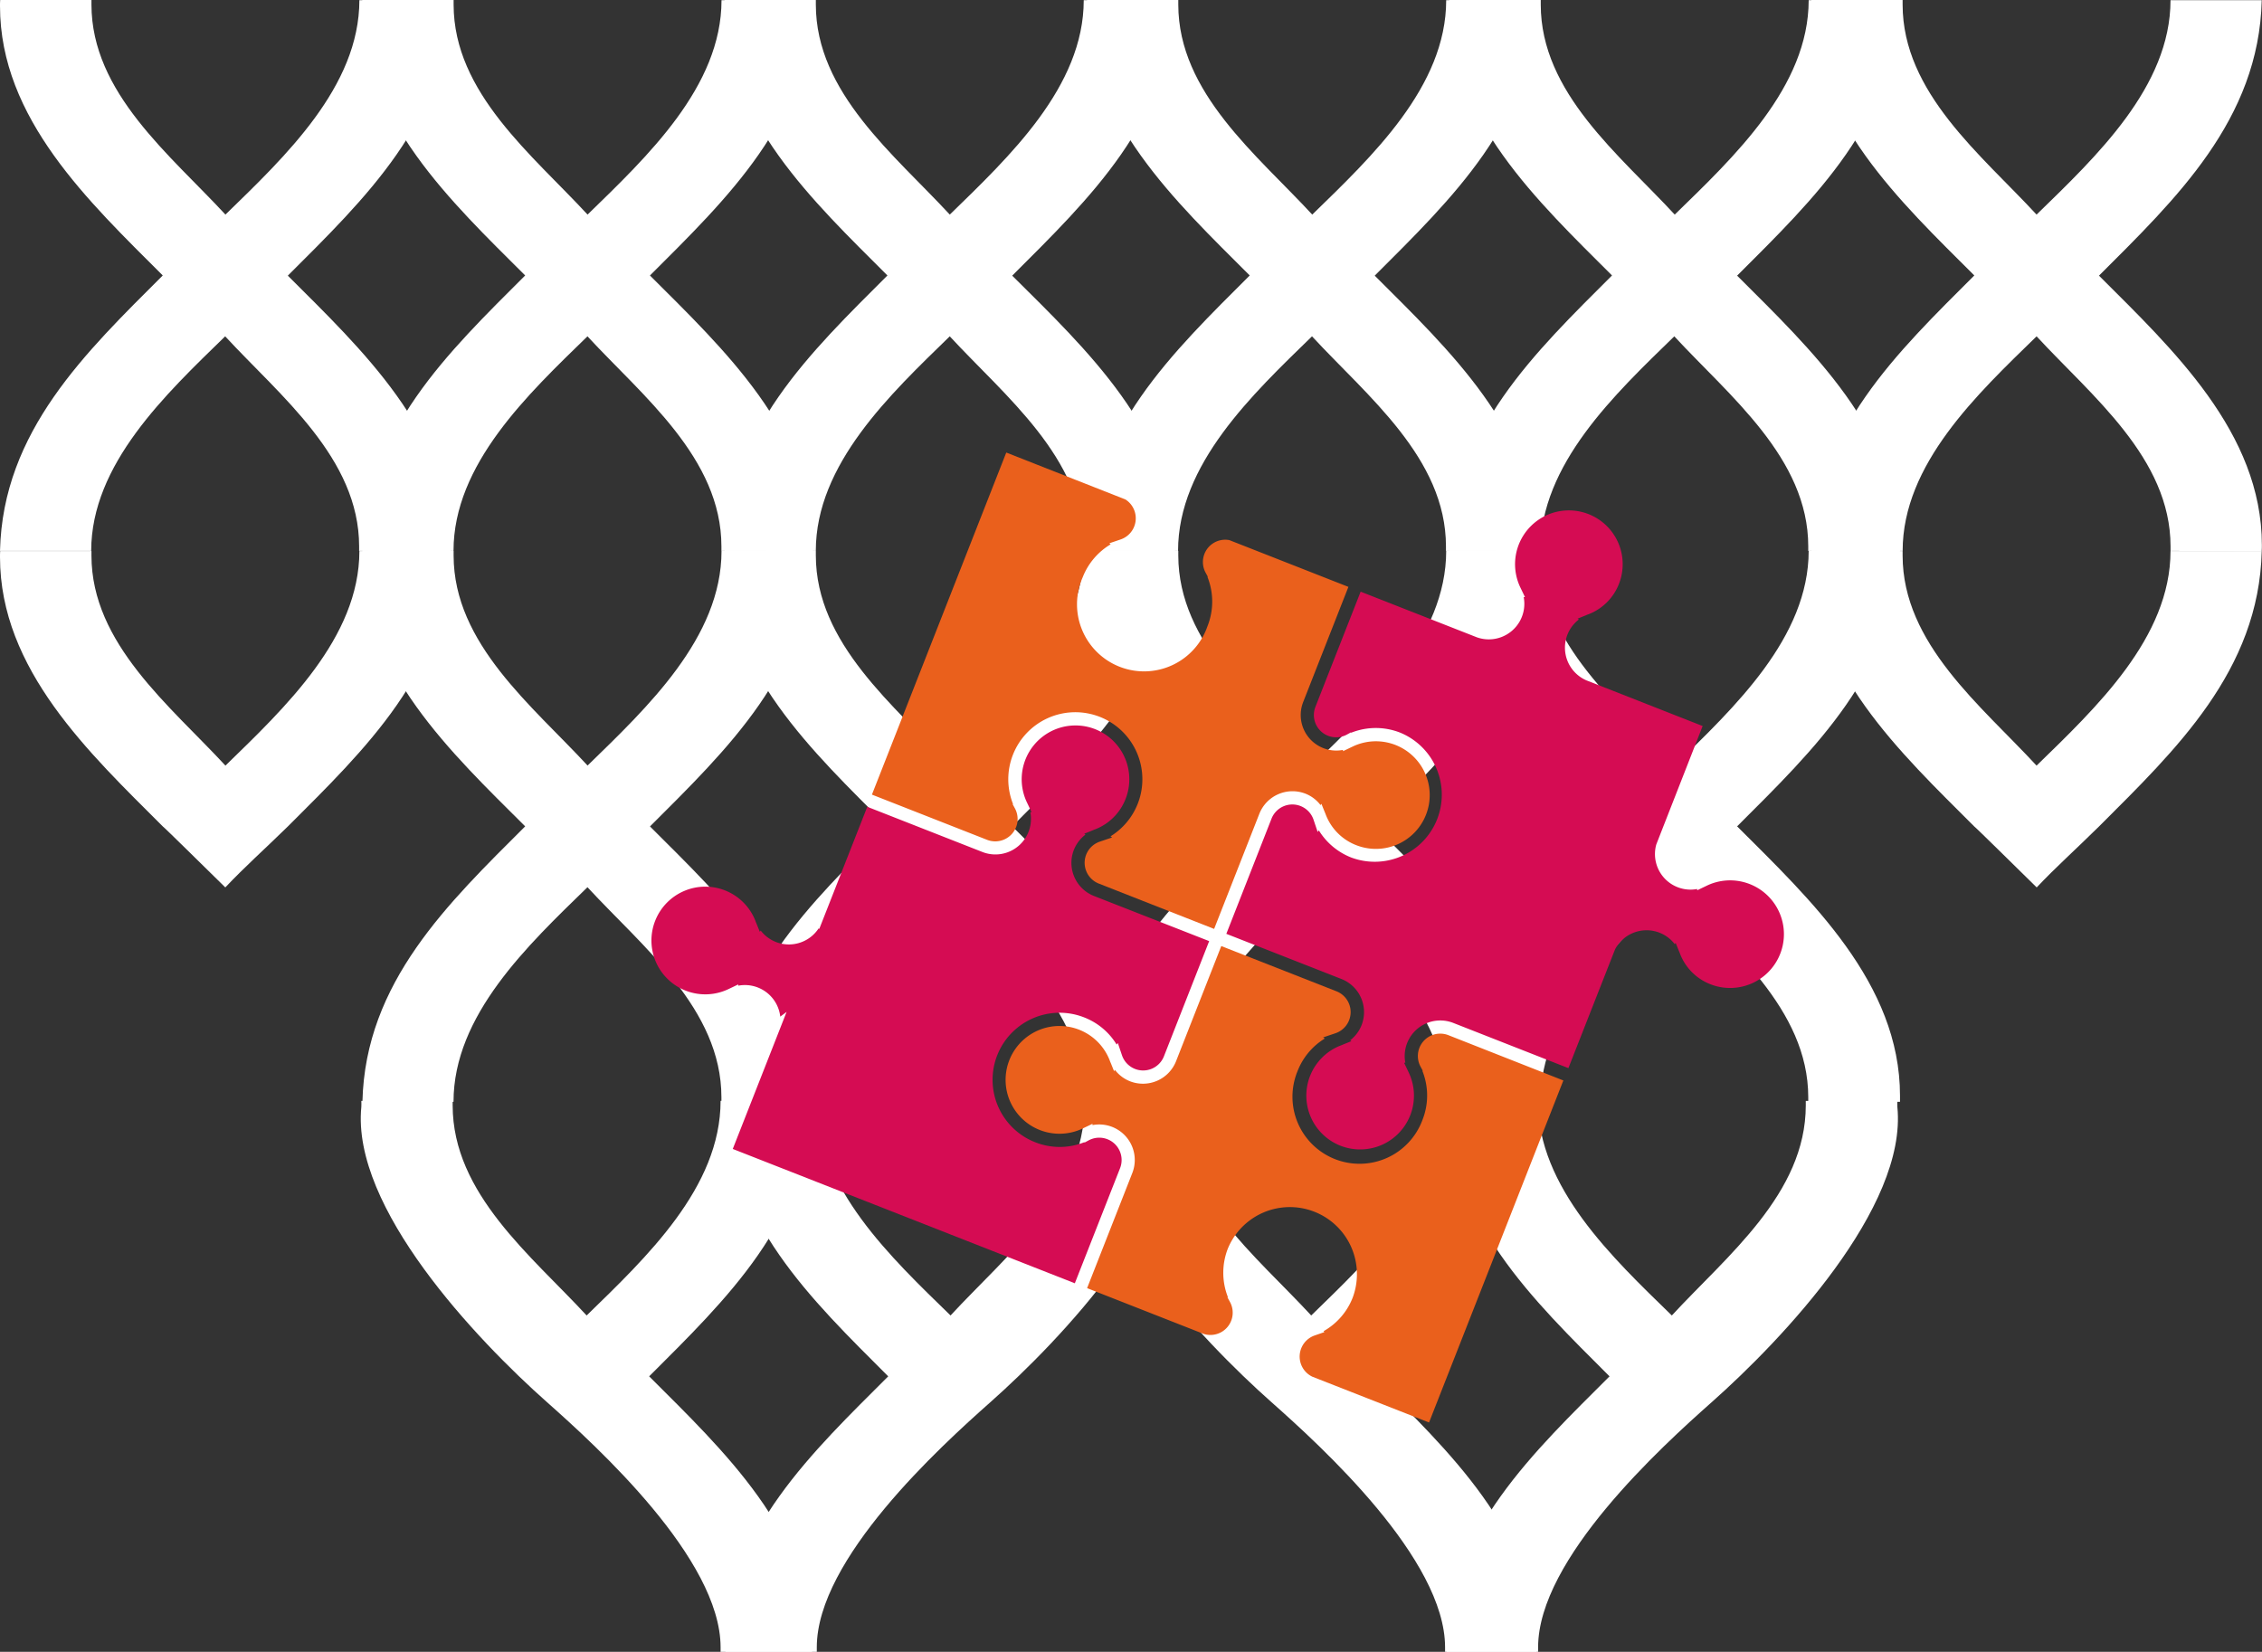
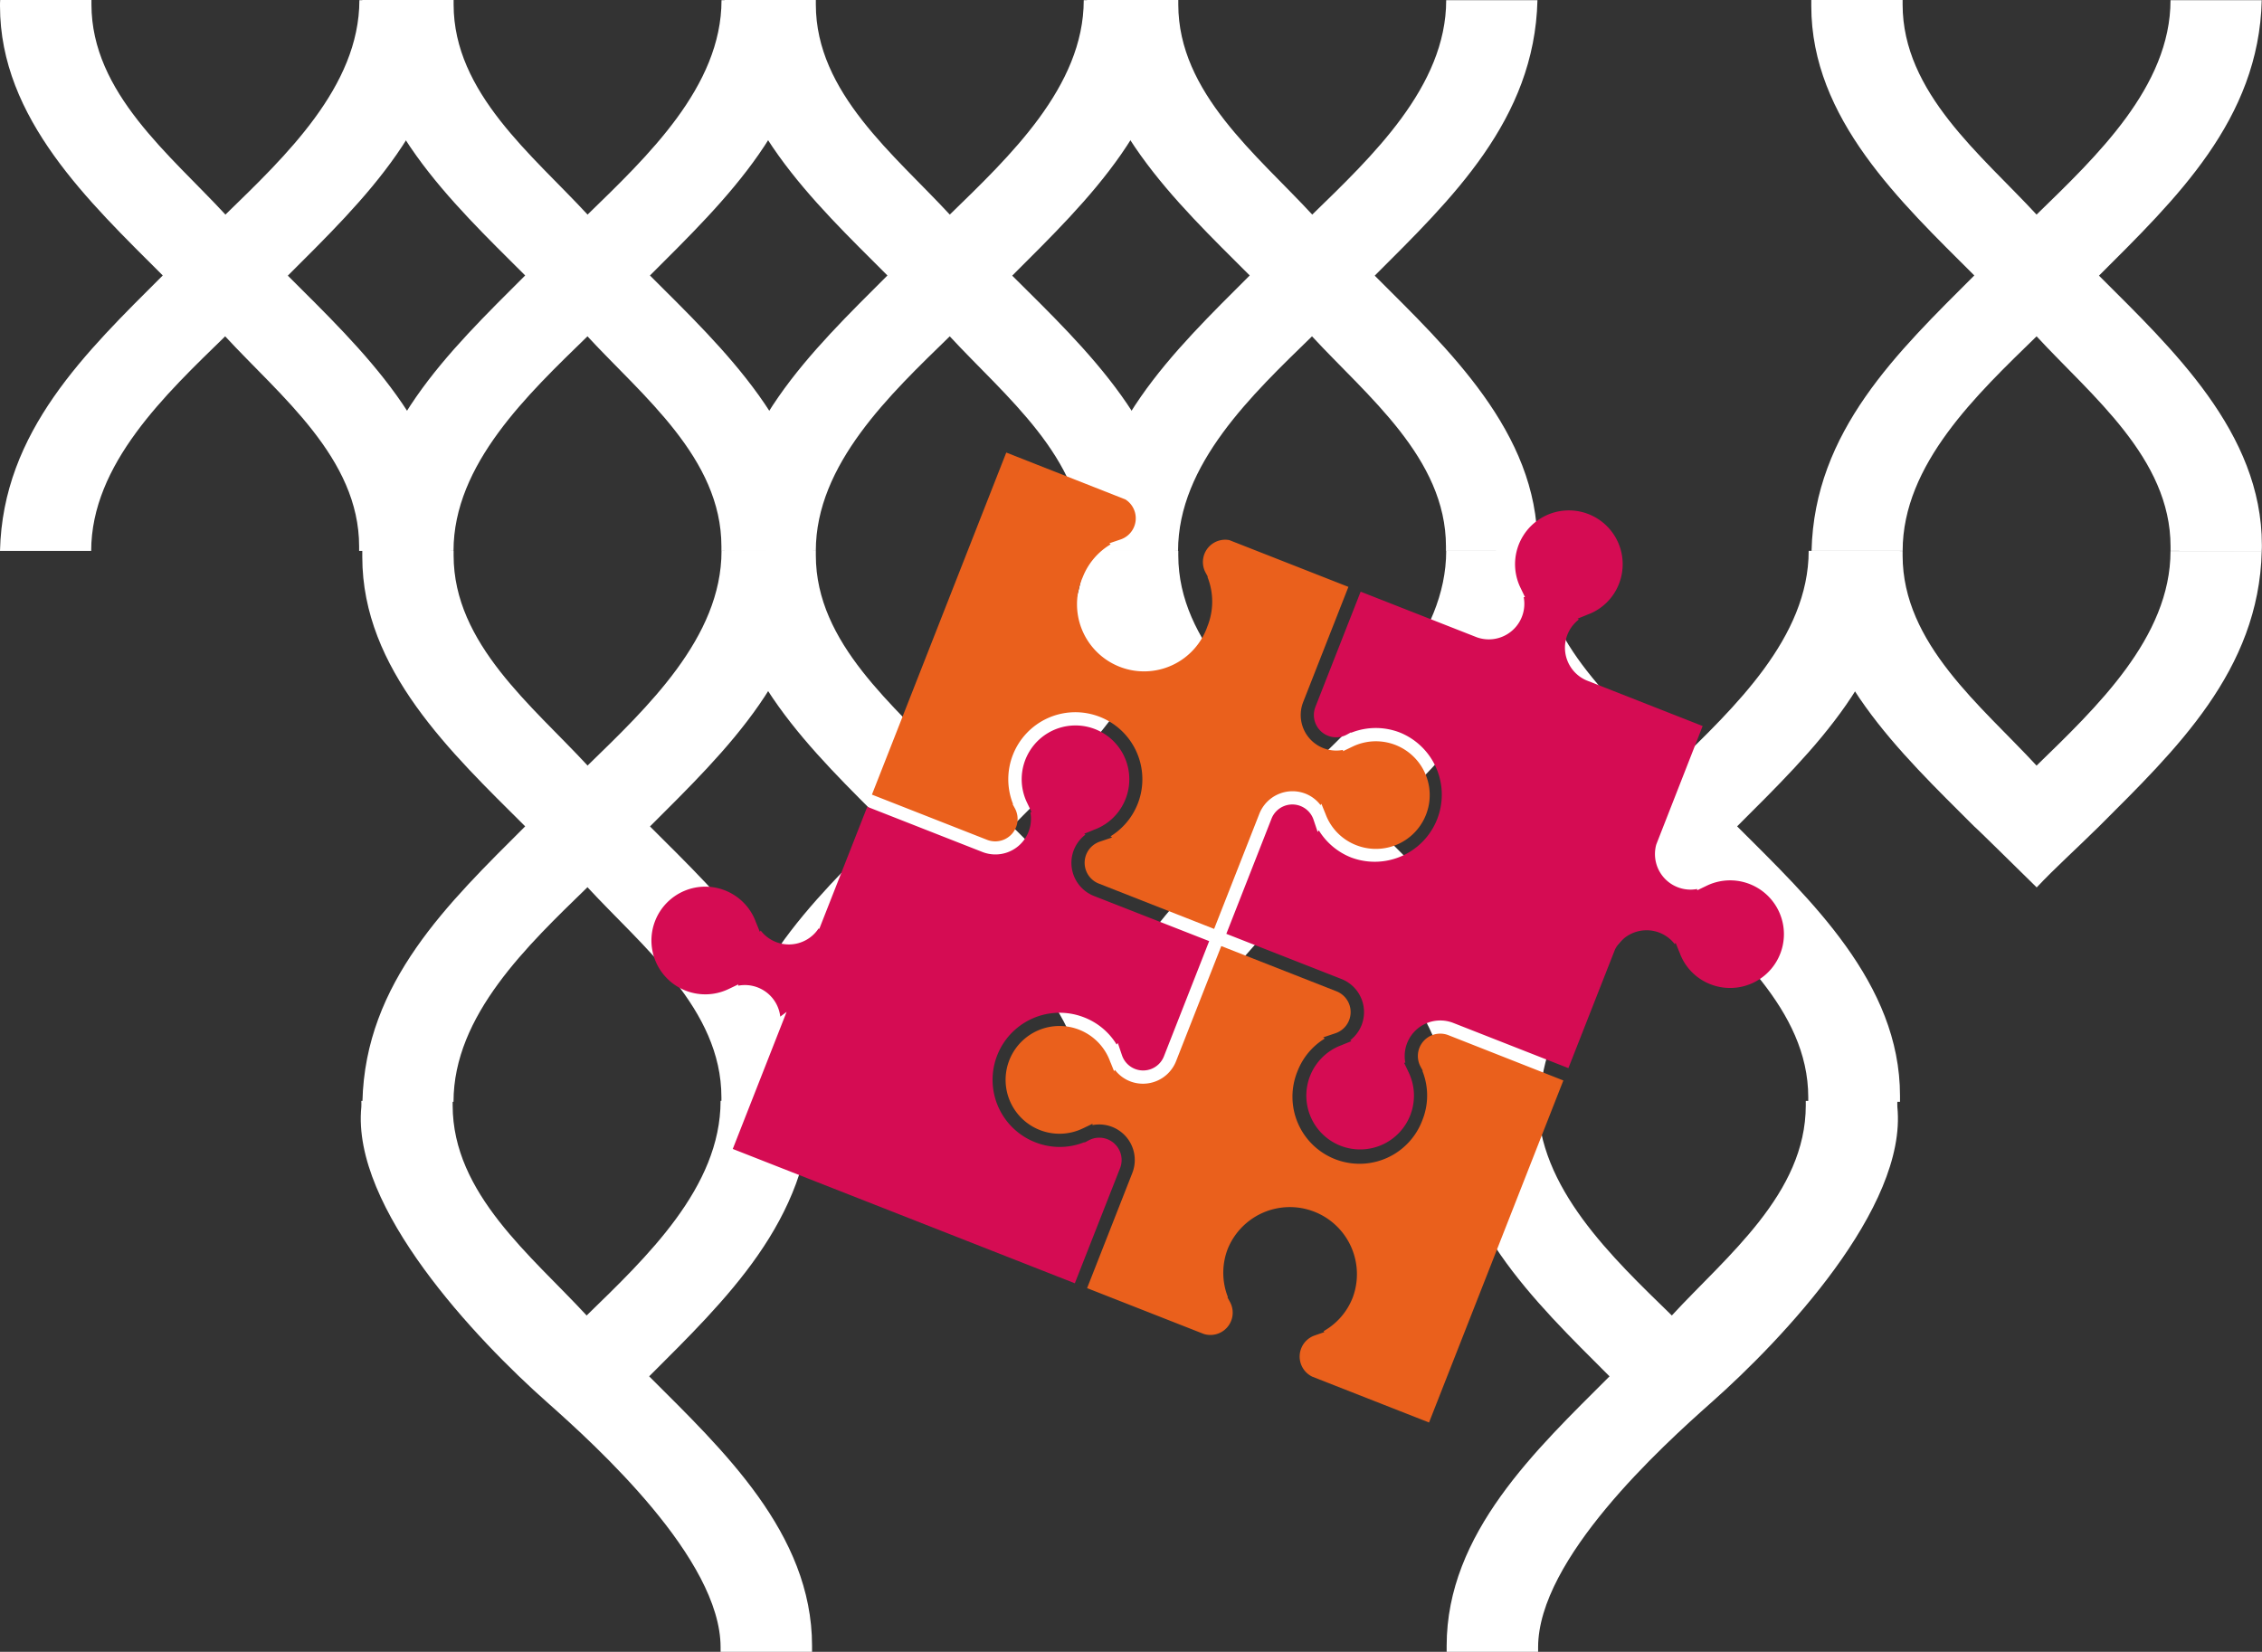
<svg xmlns="http://www.w3.org/2000/svg" viewBox="0 0 685.61 500.72">
  <rect x="0" y="0" width="685.61" height="500.72" fill="#333333" stroke="none" />
  <defs>
    <style>.cls-1{fill:#fff;}.cls-2{fill:#ea601c;}.cls-3{fill:#d50c53;}</style>
  </defs>
  <g id="Layer_2" data-name="Layer 2">
    <g id="Layer_1-2" data-name="Layer 1">
      <path class="cls-1" d="M108.85,167c0-.46,0-.91,0-1.38,0-26.76-24-45.67-40.6-63.67-18,17.53-40.6,38.76-40.61,65.05H0c.84-36.33,26.19-60.37,49.33-83.5C27.22,61.36,0,36,0,1.84,0,1.22,0,.61.05,0H27.72c0,.46,0,.92,0,1.38,0,26.76,24,45.68,40.61,63.67,18-17.53,40.59-38.75,40.6-65h27.64c-.84,36.33-26.19,60.37-49.33,83.51,22.15,22.14,49.37,47.52,49.37,81.66,0,.62,0,1.23,0,1.84Z" />
      <path class="cls-1" d="M218.66,334c0-.46,0-.92,0-1.39,0-26.76-24-45.67-40.6-63.67-18,17.53-40.6,38.76-40.6,65.06H109.85c.84-36.33,26.19-60.37,49.33-83.51C137,228.37,109.81,203,109.81,168.85c0-.62,0-1.23,0-1.84h27.68c0,.46,0,.92,0,1.38,0,26.76,24,45.68,40.6,63.67,18-17.53,40.6-38.75,40.6-65.05h27.65c-.84,36.33-26.19,60.37-49.33,83.51,22.15,22.14,49.37,47.52,49.37,81.66,0,.62,0,1.23,0,1.85Z" />
      <path class="cls-1" d="M218.66,167c0-.46,0-.91,0-1.38,0-26.76-24-45.67-40.6-63.67-18,17.53-40.6,38.76-40.6,65.05H109.85c.84-36.33,26.19-60.37,49.33-83.5C137,61.36,109.81,36,109.81,1.84c0-.62,0-1.23,0-1.84h27.68c0,.46,0,.92,0,1.38,0,26.76,24,45.68,40.6,63.67,18-17.53,40.6-38.75,40.6-65h27.65C245.5,36.33,220.15,60.37,197,83.51c22.15,22.14,49.37,47.52,49.37,81.66,0,.62,0,1.23,0,1.84Z" />
      <path class="cls-1" d="M328.47,334c0-.46,0-.92,0-1.39,0-26.76-24-45.67-40.6-63.67-18,17.53-40.6,38.76-40.6,65.06H219.65c.84-36.33,26.2-60.37,49.33-83.51-22.14-22.15-49.37-47.53-49.37-81.67,0-.62,0-1.23,0-1.84h27.67c0,.46,0,.92,0,1.38,0,26.76,24,45.68,40.6,63.67,18-17.53,40.6-38.75,40.6-65.05h27.65c-.84,36.33-26.19,60.37-49.33,83.51C329,272.66,356.19,298,356.19,332.18c0,.62,0,1.23-.05,1.85Z" />
      <path class="cls-1" d="M328.47,167c0-.46,0-.91,0-1.38,0-26.76-24-45.67-40.6-63.67-18,17.53-40.6,38.76-40.6,65.05H219.65c.84-36.33,26.2-60.37,49.33-83.5C246.84,61.36,219.61,36,219.61,1.84c0-.62,0-1.23,0-1.84h27.67c0,.46,0,.92,0,1.38,0,26.76,24,45.68,40.6,63.67,18-17.53,40.6-38.75,40.6-65h27.65c-.84,36.33-26.19,60.37-49.33,83.51C329,105.65,356.19,131,356.19,165.17c0,.62,0,1.23-.05,1.84Z" />
      <path class="cls-1" d="M438.27,334c0-.46,0-.92,0-1.39,0-26.76-24-45.67-40.6-63.67-18,17.53-40.6,38.76-40.6,65.06H329.46c.84-36.33,26.19-60.37,49.33-83.51-22.15-22.15-49.37-47.53-49.37-81.67,0-.62,0-1.23.05-1.84h27.67c0,.46,0,.92,0,1.38,0,26.76,24,45.68,40.6,63.67,18-17.53,40.6-38.75,40.6-65.05H466c-.84,36.33-26.19,60.37-49.32,83.51C438.77,272.66,466,298,466,332.18c0,.62,0,1.23,0,1.85Z" />
      <path class="cls-1" d="M438.27,167c0-.46,0-.91,0-1.38,0-26.76-24-45.67-40.6-63.67-18,17.53-40.6,38.76-40.6,65.05H329.46c.84-36.33,26.19-60.37,49.33-83.5C356.64,61.36,329.42,36,329.42,1.84c0-.62,0-1.23.05-1.84h27.67c0,.46,0,.92,0,1.38,0,26.76,24,45.68,40.6,63.67,18-17.53,40.6-38.75,40.6-65H466c-.84,36.33-26.19,60.37-49.32,83.51C438.77,105.65,466,131,466,165.17c0,.62,0,1.23,0,1.84Z" />
      <path class="cls-1" d="M617.32,269c-6.43-6.31-18.66-18.38-18.91-18.46C576.26,228.39,549,203,549,168.87c0-.62,0-1.23,0-1.84h27.68c0,.46,0,.91,0,1.37,0,26.77,24,45.68,40.6,63.68,18-17.53,40.6-38.76,40.6-65.05h27.65c-.84,36.32-26.19,60.36-49.33,83.5C628.75,257.88,623.3,262.68,617.32,269Z" />
-       <path class="cls-1" d="M68.29,269c-6.43-6.31-18.67-18.38-18.92-18.46C27.22,228.39,0,203,0,168.87c0-.62,0-1.23.05-1.84H27.72c0,.46,0,.91,0,1.37,0,26.77,24,45.68,40.61,63.68,18-17.53,40.59-38.76,40.6-65.05h27.64c-.84,36.32-26.19,60.36-49.33,83.5C79.72,257.88,74.26,262.68,68.29,269Z" />
      <path class="cls-1" d="M548.08,334c0-.46,0-.92,0-1.39,0-26.76-24-45.67-40.6-63.67-18,17.53-40.6,38.76-40.61,65.06H439.27c.84-36.33,26.19-60.37,49.33-83.51-22.15-22.15-49.37-47.53-49.37-81.67,0-.62,0-1.23,0-1.84H467c0,.46,0,.92,0,1.38,0,26.76,24,45.68,40.61,63.67,18-17.53,40.59-38.75,40.6-65.05h27.64c-.84,36.33-26.19,60.37-49.33,83.51,22.15,22.14,49.37,47.52,49.37,81.66,0,.62,0,1.23,0,1.85Z" />
-       <path class="cls-1" d="M548.08,167c0-.46,0-.91,0-1.38,0-26.76-24-45.67-40.6-63.67-18,17.53-40.6,38.76-40.61,65.05H439.27c.84-36.33,26.19-60.37,49.33-83.5C466.45,61.36,439.23,36,439.23,1.84c0-.62,0-1.23,0-1.84H467c0,.46,0,.92,0,1.38,0,26.76,24,45.68,40.61,63.67,18-17.53,40.59-38.75,40.6-65h27.64c-.84,36.33-26.19,60.37-49.33,83.51,22.15,22.14,49.37,47.52,49.37,81.66,0,.62,0,1.23,0,1.84Z" />
      <path class="cls-1" d="M196.76,417.21c22.15,22.15,49.37,47.53,49.37,81.67,0,.62,0,1.23,0,1.84H218.41c0-.46,0-.92,0-1.38,0-26.76-37.44-60.84-52.57-74.26-21.44-19-59.37-59-56.32-89.53.06-.62,0-1.23,0-1.84h27.68c0,.46,0,.91,0,1.38,0,26.76,24,45.67,40.61,63.67,18-17.53,40.59-38.76,40.6-65.05h27.64C245.25,370,219.9,394.07,196.76,417.21Z" />
-       <path class="cls-1" d="M416.38,417.21c22.14,22.15,49.37,47.53,49.37,81.67,0,.62,0,1.23-.05,1.84H438c0-.46,0-.92,0-1.38,0-26.76-37.44-60.84-52.57-74.26-21.44-19-59.37-59-56.32-89.53.07-.62,0-1.23.05-1.84h27.67c0,.46,0,.91,0,1.38,0,26.76,24,45.67,40.6,63.67,18-17.53,40.6-38.76,40.6-65.05h27.65C464.87,370,439.52,394.07,416.38,417.21Z" />
      <path class="cls-1" d="M657.89,167c0-.46,0-.91,0-1.38,0-26.76-24-45.67-40.6-63.67-18,17.53-40.6,38.76-40.6,65.05H549.08c.84-36.33,26.19-60.37,49.33-83.5C576.26,61.36,549,36,549,1.84c0-.62,0-1.23,0-1.84h27.68c0,.46,0,.92,0,1.38,0,26.76,24,45.68,40.6,63.67,18-17.53,40.6-38.75,40.6-65h27.65c-.84,36.33-26.19,60.37-49.33,83.51,22.15,22.14,49.37,47.52,49.37,81.66,0,.62,0,1.23-.05,1.84Z" />
-       <path class="cls-1" d="M269.22,417.21c-22.14,22.15-49.37,47.53-49.37,81.67,0,.62,0,1.23.05,1.84h27.67c0-.46,0-.92,0-1.38,0-26.76,37.44-60.84,52.57-74.26,21.44-19,59.37-59,56.32-89.53-.07-.62,0-1.23-.05-1.84H328.71c0,.46,0,.91,0,1.38,0,26.76-24,45.67-40.6,63.67-18-17.53-40.6-38.76-40.6-65.05H219.89C220.73,370,246.08,394.07,269.22,417.21Z" />
      <path class="cls-1" d="M487.85,417.21c-22.15,22.15-49.37,47.53-49.37,81.67,0,.62,0,1.23,0,1.84H466.2c0-.46,0-.92,0-1.38,0-26.76,37.44-60.84,52.57-74.26,21.44-19,59.37-59,56.32-89.53-.06-.62,0-1.23,0-1.84H547.33c0,.46,0,.91,0,1.38,0,26.76-24,45.67-40.6,63.67-18-17.53-40.6-38.76-40.6-65.05H438.52C439.36,370,464.71,394.07,487.85,417.21Z" />
      <path class="cls-2" d="M395.65,240.57a10.68,10.68,0,0,1,4.6,3.47l.27-.38,1,2.48c.13.3.26.61.37.92h0a16.1,16.1,0,0,0,9.17,9.13,16.31,16.31,0,1,0-1-29.92l-3,1.44,0-.39A10.77,10.77,0,0,1,395,212.79l13.7-34.89-36.1-14.18a6.76,6.76,0,0,0-7.17,9.89l.65,1.19-.09.11a20.14,20.14,0,0,1,0,14.9A20.33,20.33,0,1,1,328.16,175a20.12,20.12,0,0,1,8.48-10l-.39-.32,3.39-1.15a6.77,6.77,0,0,0,1.47-12.13L305,137.18,264.28,240.87l34.89,13.7A6.78,6.78,0,0,0,307.6,245l-.65-1.19.09-.11a20.32,20.32,0,1,1,29.56,9.81l.48.35-3.71,1.26a6.77,6.77,0,0,0-.32,12.72L368,281.58l13.71-34.91A10.81,10.81,0,0,1,395.65,240.57Z" />
      <path class="cls-3" d="M325.49,257.62A10.85,10.85,0,0,1,329,253l-.37-.27,2.48-1a9.29,9.29,0,0,1,.92-.37h0a16.15,16.15,0,0,0,9.13-9.17,16.31,16.31,0,1,0-29.92,1l1.43,3-.38,0a10.78,10.78,0,0,1-14.53,12.07l-34.89-13.7-14.54,37-.22-.11a10.78,10.78,0,0,1-17.54.63l-.27.38-1-2.48a9.47,9.47,0,0,1-.37-.93h0a16.32,16.32,0,1,0-8.17,20.79l3-1.43,0,.38a10.79,10.79,0,0,1,12.74,9.38l1.92-1.44L222.1,348.28,325.78,389l13.71-34.89a6.77,6.77,0,0,0-9.54-8.42l-1.2.64-.1-.09a20.09,20.09,0,0,1-14.9,0,20.32,20.32,0,0,1,14.85-37.84,20,20,0,0,1,9.86,8.25l.35-.49,1.26,3.72a6.77,6.77,0,0,0,12.72.31l13.71-34.91L331.59,271.6A10.79,10.79,0,0,1,325.49,257.62Z" />
      <path class="cls-3" d="M412.7,310.73a10.74,10.74,0,0,1-3.46,4.61l.38.26-2.48,1c-.3.14-.61.26-.92.37h0A16.31,16.31,0,1,0,427,325.14l-1.43-3,.38,0a10.79,10.79,0,0,1,14.54-12.06l34.89,13.7,14.14-36a10.78,10.78,0,0,1,18.1-1.58l.27-.38,1,2.48c.14.3.26.61.37.92h0a16.11,16.11,0,0,0,9.16,9.13,16.31,16.31,0,1,0-1-29.92l-3,1.44,0-.39A10.78,10.78,0,0,1,502,256.05l.07-.2,14-35.77L480.9,206.26a10.78,10.78,0,0,1-2.35-18.47l-.38-.26,2.48-1a9.29,9.29,0,0,1,.92-.37h0A16.12,16.12,0,0,0,490.7,177a16.31,16.31,0,1,0-29.92,1l1.44,3-.39,0a10.77,10.77,0,0,1-14.18,12.19l-35.24-13.84-13.7,34.9a6.76,6.76,0,0,0,9.53,8.42l1.2-.65.11.09a20.14,20.14,0,0,1,14.9,0,20.33,20.33,0,0,1-14.86,37.84,20.13,20.13,0,0,1-9.86-8.25l-.35.49-1.25-3.72a6.78,6.78,0,0,0-12.73-.32l-13.7,34.92,34.91,13.7A10.8,10.8,0,0,1,412.7,310.73Z" />
      <path class="cls-2" d="M342.54,327.78a10.69,10.69,0,0,1-4.6-3.46l-.27.38-1-2.48c-.14-.3-.26-.61-.37-.92h0a16.33,16.33,0,1,0-8.17,20.79l3-1.43,0,.39a10.78,10.78,0,0,1,12.07,14.53l-13.7,34.89,35.36,13.89a6.76,6.76,0,0,0,7.94-9.7l-.75-1.39.12-.1a20.09,20.09,0,0,1,0-14.71,20.33,20.33,0,0,1,37.84,14.86,20,20,0,0,1-8.84,10.2l.25.28-2.89,1a6.77,6.77,0,0,0-.78,12.51l35.39,13.89,40.71-103.68L439,313.79a6.78,6.78,0,0,0-8.43,9.54l.65,1.19-.09.11a20.09,20.09,0,0,1,0,14.9,20.33,20.33,0,1,1-37.84-14.86,20.08,20.08,0,0,1,8.25-9.86l-.49-.35,3.71-1.25a6.77,6.77,0,0,0,.32-12.72l-34.91-13.71-13.71,34.91A10.79,10.79,0,0,1,342.54,327.78Z" />
    </g>
  </g>
</svg>